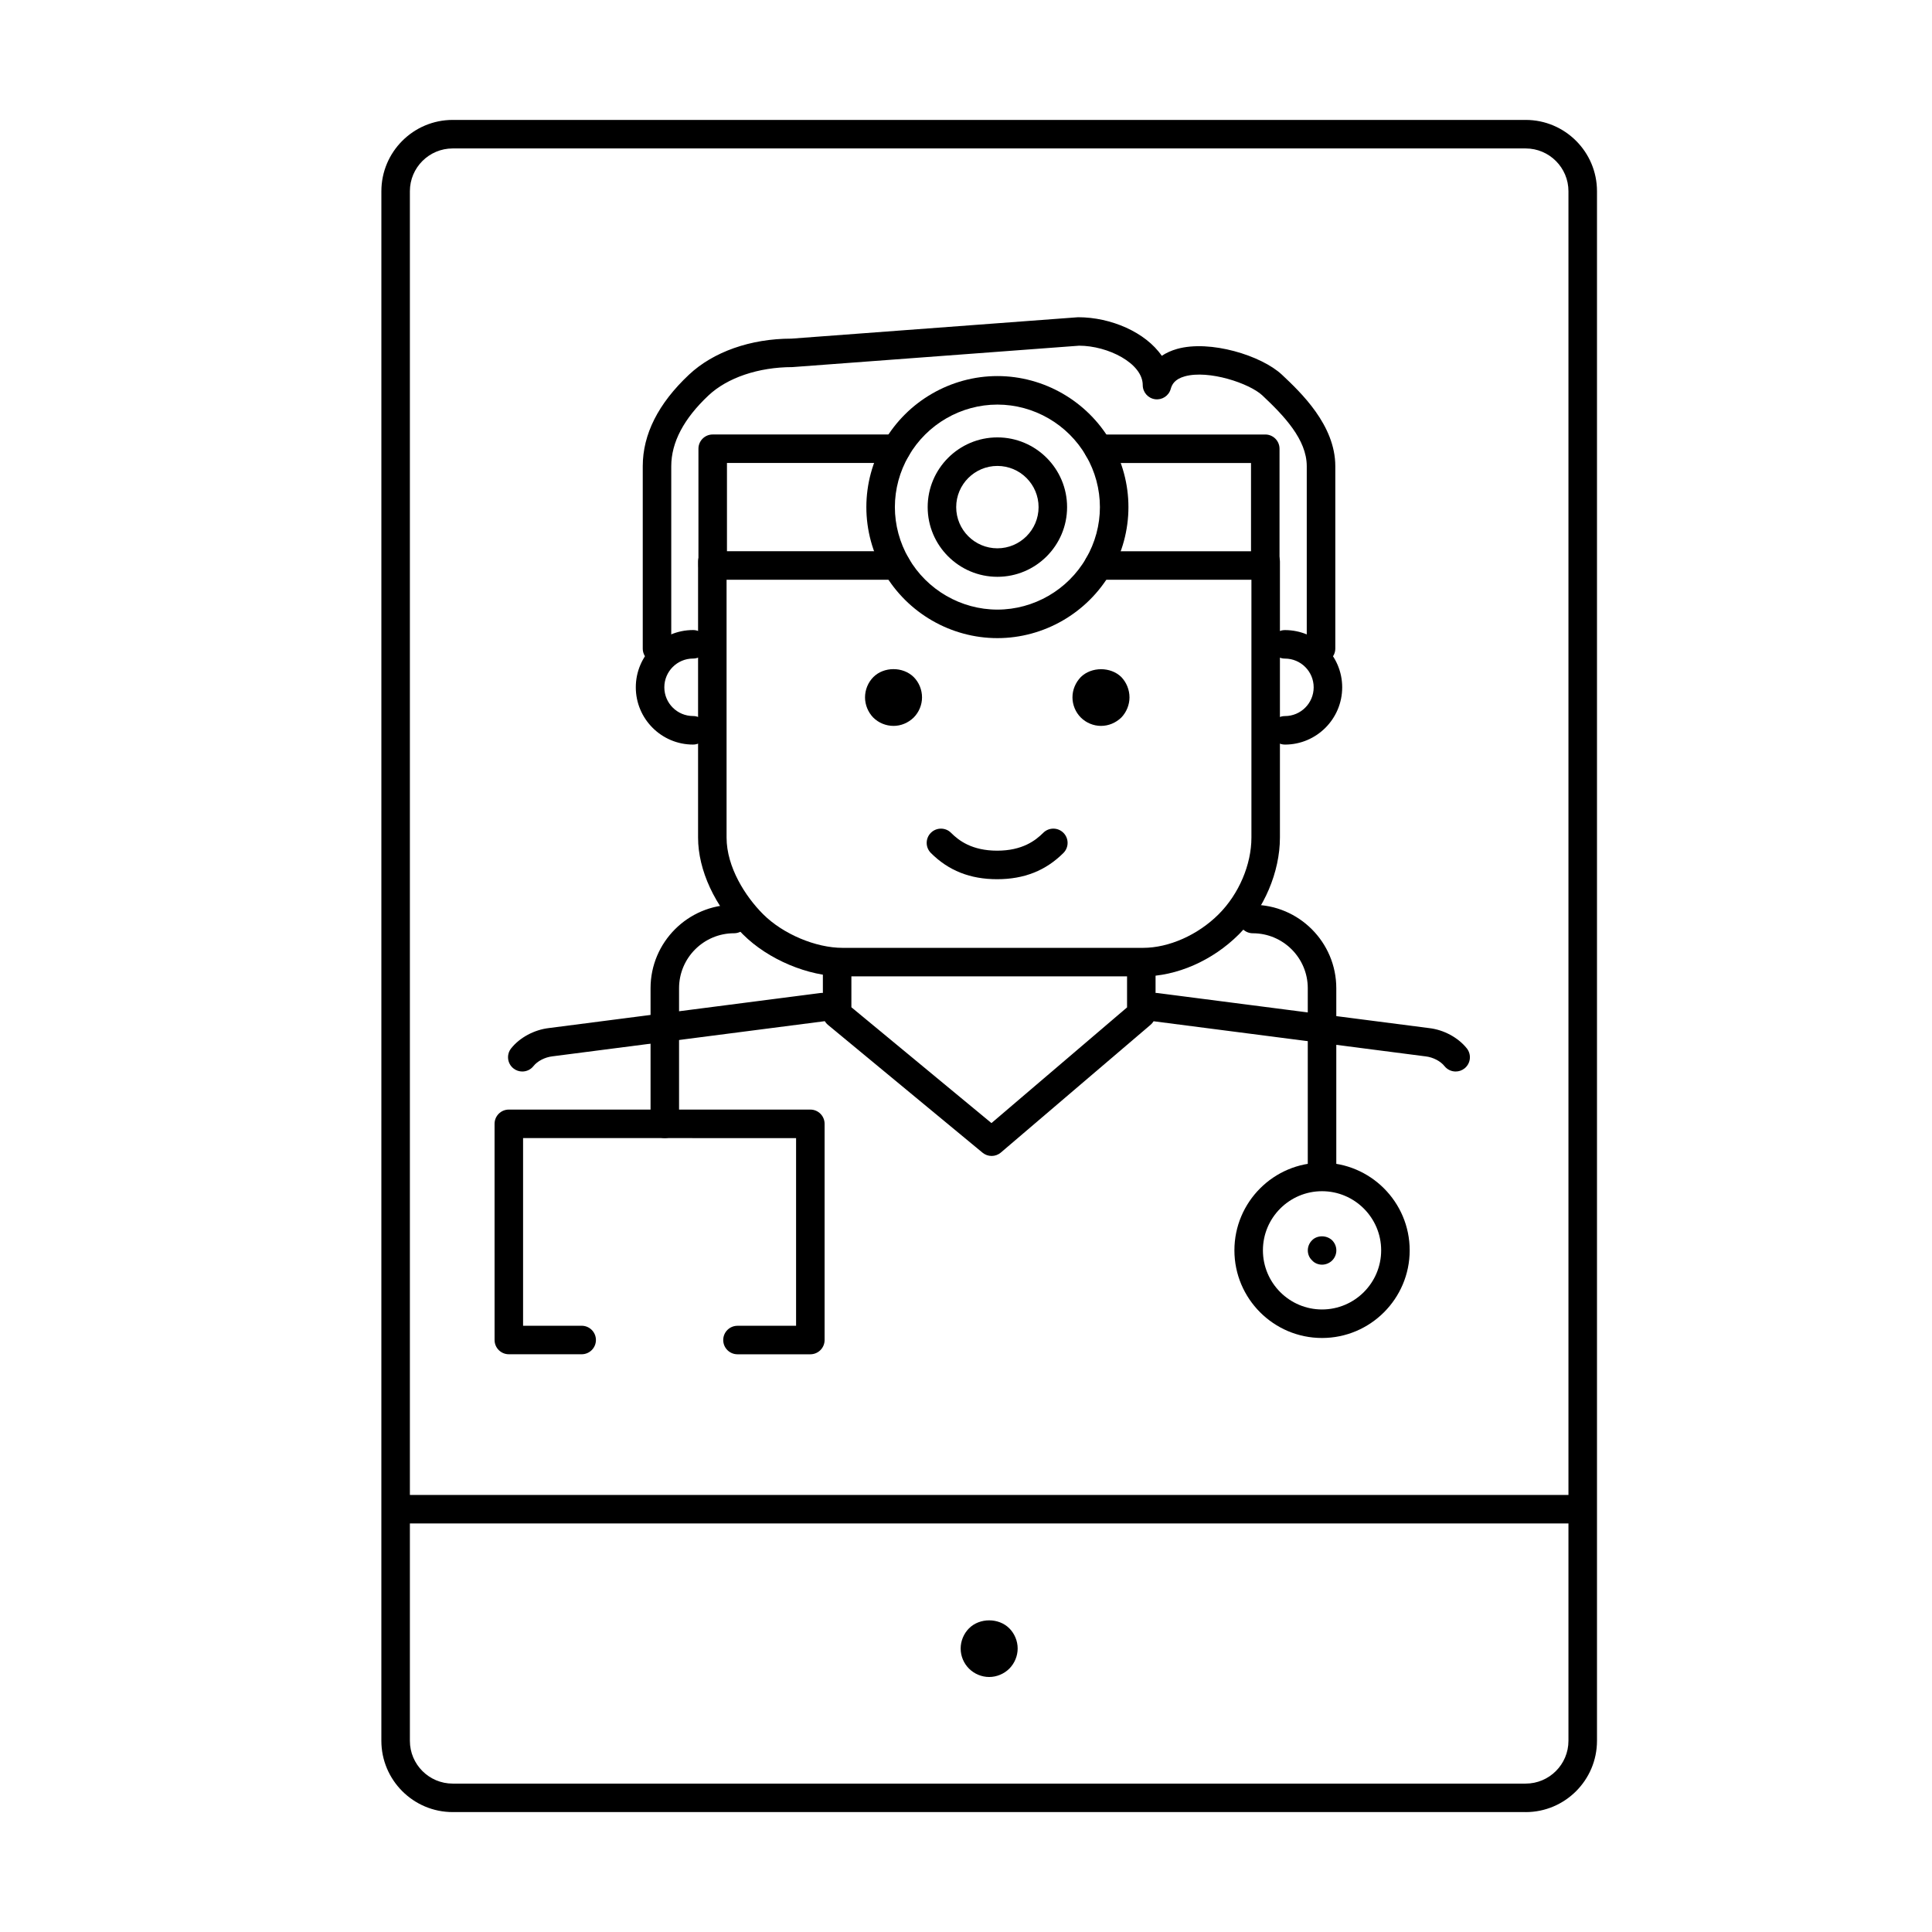
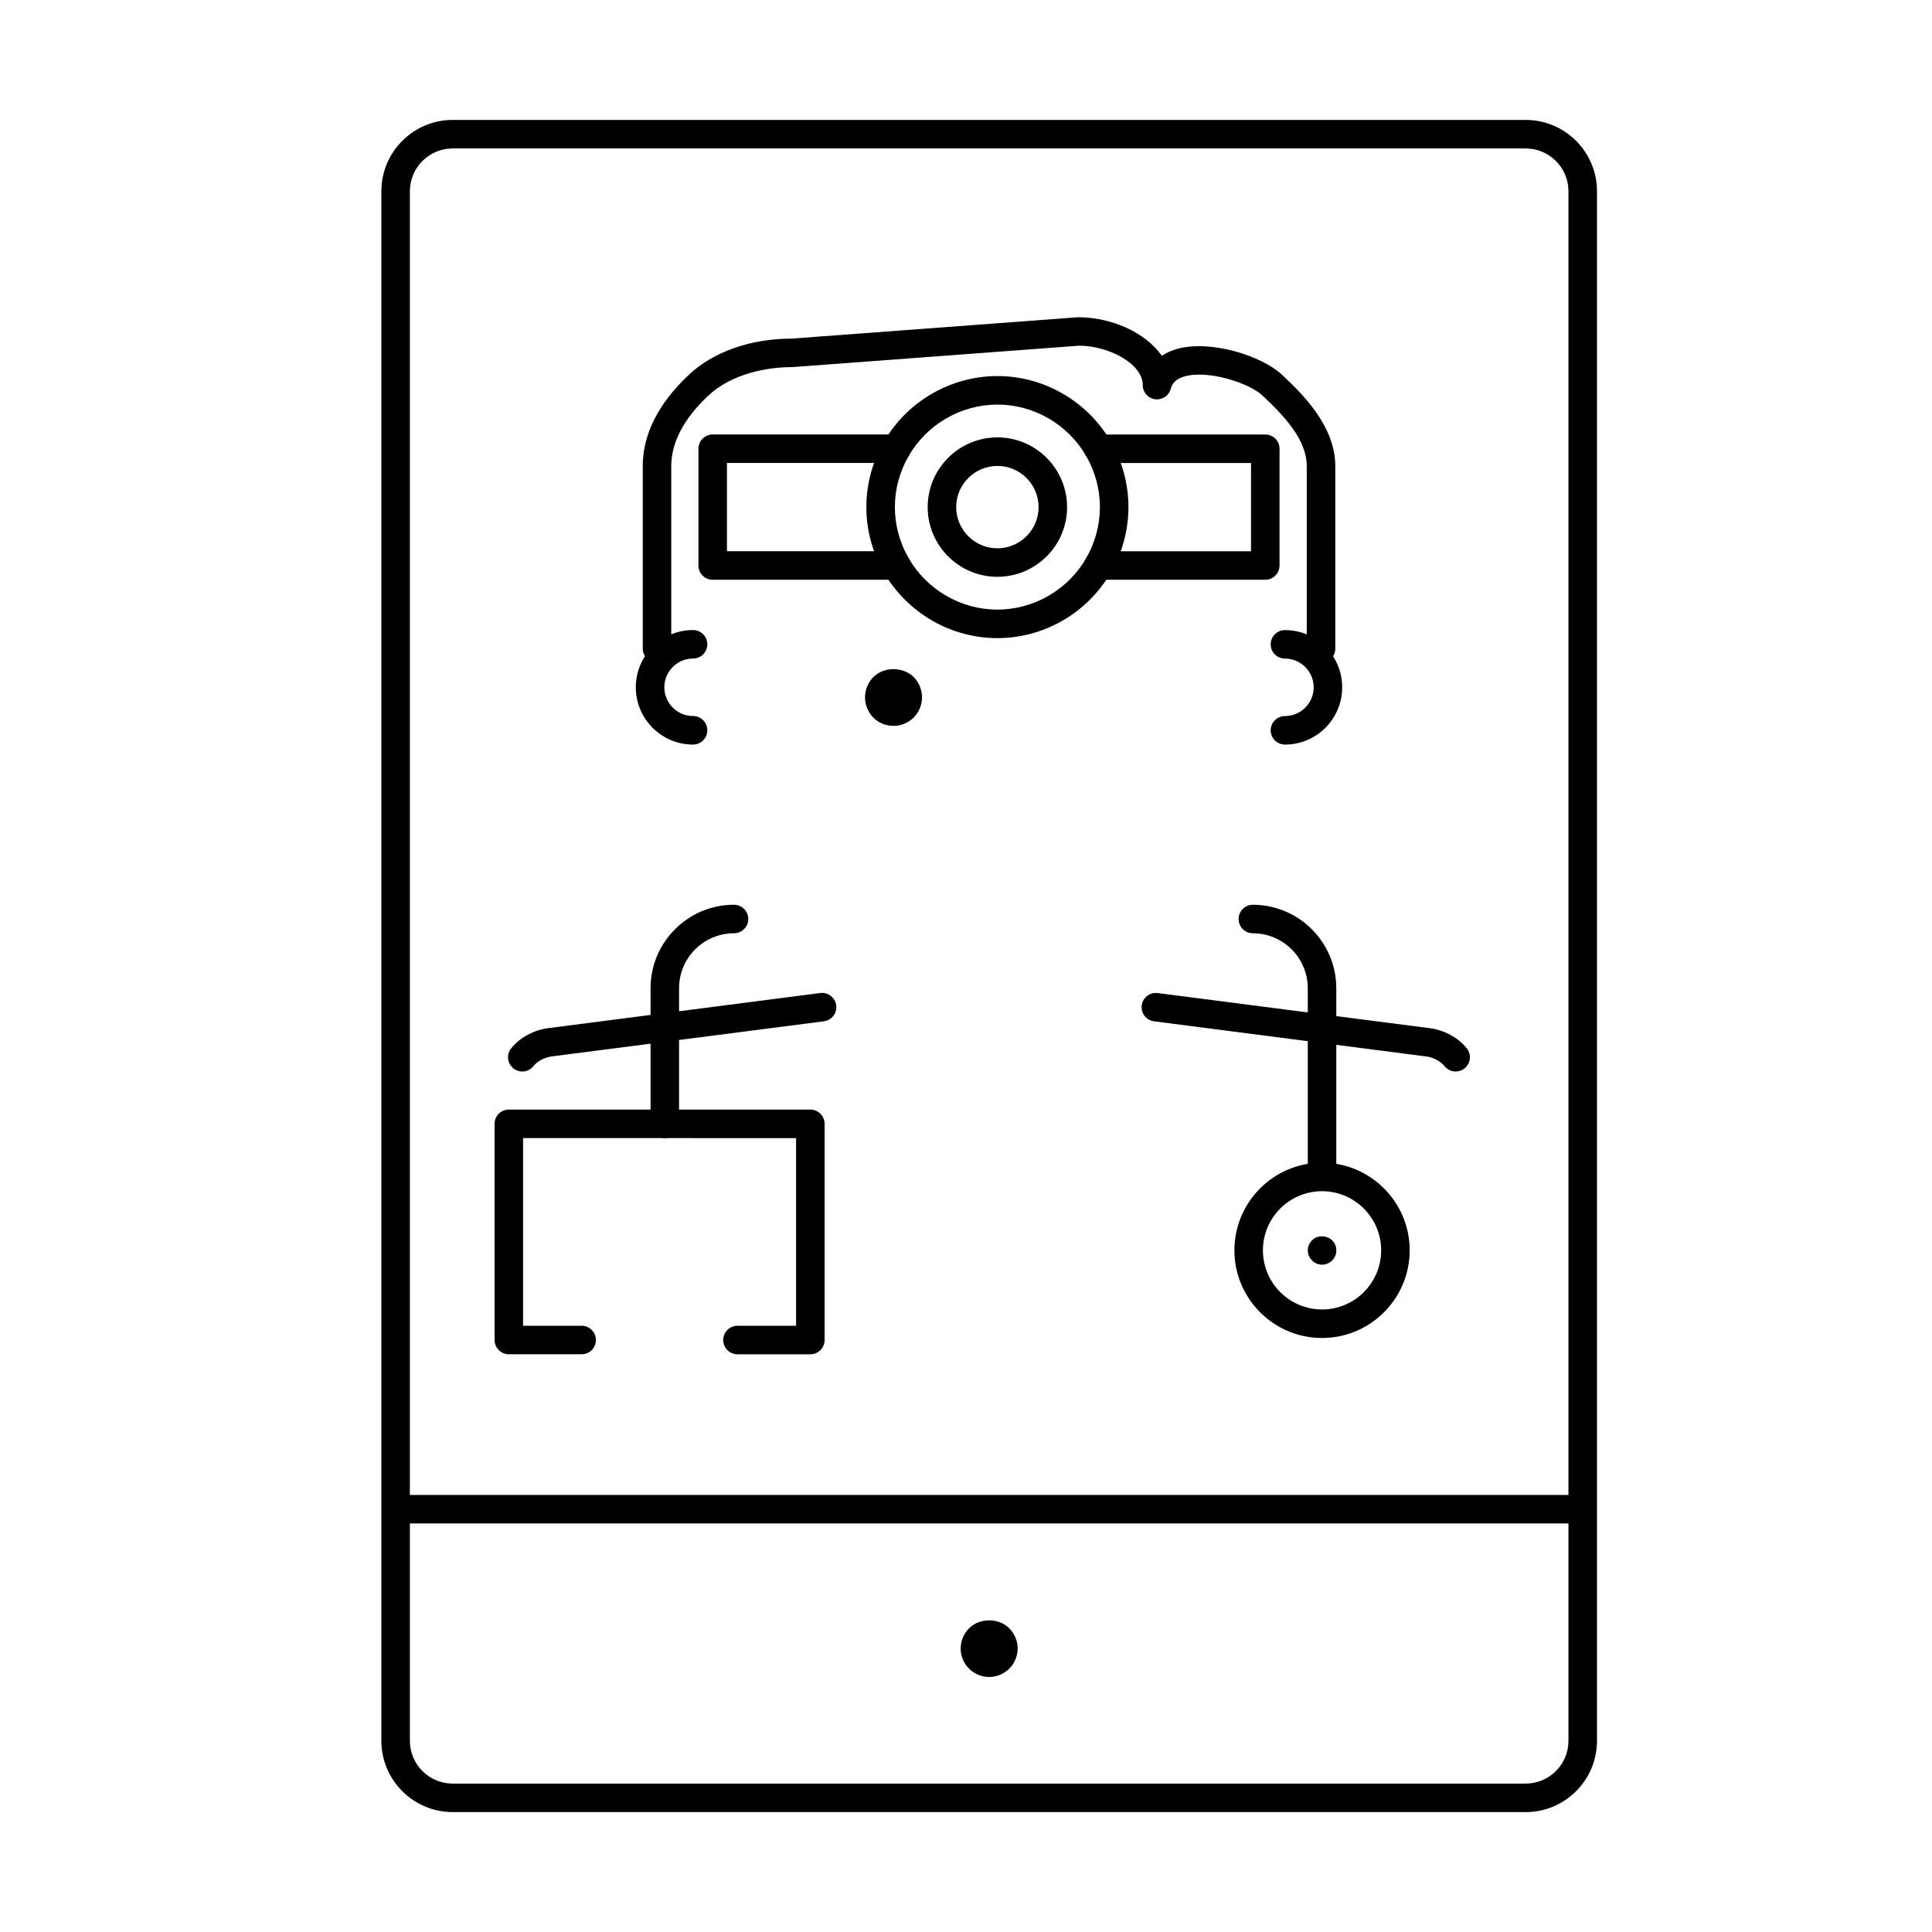
<svg xmlns="http://www.w3.org/2000/svg" fill="#000000" width="800px" height="800px" version="1.1" viewBox="144 144 512 512">
  <g>
    <path d="m548.32 624.22h-284.36c-10.414 0-18.895-8.473-18.895-18.895l0.004-410.65c0-10.418 8.48-18.895 18.895-18.895h284.36c10.414 0 18.895 8.473 18.895 18.895v410.66c-0.004 10.418-8.48 18.891-18.898 18.891zm-284.36-440.88c-6.246 0-11.336 5.082-11.336 11.336v410.66c0 6.254 5.09 11.336 11.336 11.336h284.36c6.246 0 11.336-5.082 11.336-11.336v-410.66c0-6.254-5.09-11.336-11.336-11.336z" />
    <path d="m561.05 547.73h-309.8c-2.086 0-3.777-1.691-3.777-3.777 0-2.086 1.691-3.777 3.777-3.777h309.8c2.086 0 3.777 1.691 3.777 3.777 0 2.082-1.691 3.777-3.777 3.777z" />
    <path d="m282.41 427.96c-0.82 0-1.648-0.266-2.344-0.82-1.637-1.293-1.91-3.672-0.613-5.309 2.281-2.871 6.125-4.938 10.027-5.387l71.898-9.281c2.031-0.281 3.965 1.195 4.231 3.258 0.266 2.07-1.195 3.965-3.266 4.231l-71.949 9.289c-1.98 0.227-3.977 1.258-5.019 2.586-0.742 0.945-1.848 1.434-2.965 1.434z" />
    <path d="m529.77 427.96c-1.117 0-2.215-0.488-2.969-1.43-1.043-1.32-3.043-2.352-4.969-2.574l-72-9.297c-2.07-0.266-3.531-2.16-3.266-4.231 0.266-2.07 2.195-3.535 4.231-3.258l71.949 9.289c3.856 0.438 7.691 2.504 9.977 5.375 1.293 1.637 1.023 4.012-0.613 5.309-0.691 0.551-1.516 0.816-2.34 0.816z" />
-     <path d="m406.79 450.34c-0.855 0-1.707-0.289-2.41-0.867l-40.941-33.852c-0.871-0.719-1.371-1.785-1.371-2.91l0.004-12.711c0-2.086 1.691-3.777 3.777-3.777s3.777 1.691 3.777 3.777v10.934l37.121 30.695 35.934-30.66v-10.969c0-2.086 1.691-3.777 3.777-3.777s3.777 1.691 3.777 3.777v12.711c0 1.109-0.484 2.156-1.324 2.871l-39.672 33.852c-0.707 0.602-1.574 0.906-2.449 0.906z" />
    <path d="m494.36 479.15c-1.004 0-2.012-0.402-2.664-1.16-0.711-0.656-1.113-1.613-1.113-2.621 0-1.008 0.402-1.965 1.113-2.672 1.359-1.41 3.879-1.41 5.34 0 0.707 0.707 1.109 1.664 1.109 2.672 0 1.008-0.402 1.965-1.109 2.672-0.703 0.703-1.711 1.109-2.676 1.109z" />
    <path d="m494.35 498.58c-12.809 0-23.219-10.418-23.219-23.23 0-12.809 10.414-23.227 23.219-23.227 12.812 0 23.23 10.418 23.23 23.227 0 12.812-10.418 23.23-23.23 23.23zm0-38.898c-8.641 0-15.664 7.031-15.664 15.668 0 8.641 7.027 15.672 15.664 15.672 8.645 0 15.672-7.031 15.672-15.672 0-8.633-7.031-15.668-15.672-15.668z" />
    <path d="m494.35 456.93c-2.086 0-3.777-1.691-3.777-3.777v-47.266c0-8.031-6.531-14.559-14.555-14.559-2.086 0-3.777-1.691-3.777-3.777 0-2.086 1.691-3.777 3.777-3.777 12.191 0 22.113 9.922 22.113 22.117v47.266c-0.004 2.082-1.695 3.773-3.781 3.773z" />
    <path d="m320.18 445.6c-2.086 0-3.777-1.691-3.777-3.777v-35.938c0-12.195 9.926-22.117 22.121-22.117 2.086 0 3.777 1.691 3.777 3.777s-1.691 3.777-3.777 3.777c-8.031 0-14.566 6.531-14.566 14.559v35.938c0.004 2.09-1.691 3.781-3.777 3.781z" />
    <path d="m358.75 502.9h-19.312c-2.086 0-3.777-1.691-3.777-3.777 0-2.086 1.691-3.777 3.777-3.777h15.531v-49.734l-72.348-0.008v49.734h15.527c2.086 0 3.777 1.691 3.777 3.777 0 2.086-1.691 3.777-3.777 3.777h-19.305c-2.086 0-3.777-1.691-3.777-3.777l-0.004-57.289c0-2.086 1.691-3.777 3.777-3.777h79.91c2.086 0 3.777 1.691 3.777 3.777v57.293c0 2.086-1.688 3.781-3.777 3.781z" />
    <path d="m327.67 341.32c-8.367 0-15.176-6.805-15.176-15.176 0-8.367 6.805-15.176 15.176-15.176 2.086 0 3.777 1.691 3.777 3.777s-1.691 3.777-3.777 3.777c-4.203 0-7.617 3.414-7.617 7.617s3.414 7.617 7.617 7.617c2.086 0 3.777 1.691 3.777 3.777 0 2.094-1.691 3.785-3.777 3.785z" />
    <path d="m484.52 341.32c-2.086 0-3.777-1.691-3.777-3.777s1.691-3.777 3.777-3.777c4.203 0 7.617-3.414 7.617-7.617s-3.414-7.617-7.617-7.617c-2.086 0-3.777-1.691-3.777-3.777 0-2.086 1.691-3.777 3.777-3.777 8.367 0 15.176 6.805 15.176 15.176-0.004 8.363-6.805 15.168-15.176 15.168z" />
    <path d="m494.08 319.65c-2.086 0-3.777-1.691-3.777-3.777v-48.336c0-7.074-6.066-13.383-11.754-18.738-3.422-3.215-14.227-6.832-20.566-5.066-2.695 0.754-3.41 2.176-3.727 3.332-0.504 1.828-2.289 2.992-4.152 2.734-1.867-0.258-3.266-1.855-3.266-3.742 0-5.785-9.227-10.445-16.867-10.445l-75.969 5.672c-9.043 0.012-17.254 2.816-22.258 7.523-6.539 6.144-9.855 12.449-9.855 18.738v48.336c0 2.086-1.691 3.777-3.777 3.777s-3.777-1.691-3.777-3.777v-48.336c0-8.457 4.117-16.609 12.238-24.242 6.457-6.074 16.359-9.562 27.156-9.562l75.965-5.672h0.023c8.652 0 17.844 3.949 22.164 10.223 1.184-0.785 2.551-1.402 4.066-1.828 8.734-2.453 22.344 1.738 27.785 6.84 4.941 4.656 14.137 13.312 14.137 24.242v48.336c-0.008 2.074-1.703 3.769-3.789 3.769z" />
-     <path d="m408.25 377c-7.144 0-12.887-2.277-17.559-6.953-1.477-1.477-1.477-3.871 0-5.344 1.48-1.473 3.875-1.473 5.344 0 2.031 2.035 5.512 4.734 12.219 4.734s10.184-2.707 12.219-4.734c1.477-1.473 3.871-1.477 5.344 0 1.477 1.477 1.477 3.871 0 5.344-4.684 4.676-10.422 6.953-17.566 6.953z" />
-     <path d="m446.91 402.75h-79.617c-9.129 0-19.746-4.473-26.406-11.129-7.453-7.453-11.891-17.039-11.891-25.66v-73.133c0-2.086 1.691-3.777 3.777-3.777 2.086 0 3.777 1.691 3.777 3.777v73.133c0 7.84 4.996 15.633 9.68 20.312 5.254 5.25 13.914 8.918 21.062 8.918h79.617c6.867 0 14.555-3.414 20.059-8.918 5.352-5.352 8.672-13.133 8.672-20.312v-73.133c0-2.086 1.691-3.777 3.777-3.777 2.086 0 3.777 1.691 3.777 3.777v73.133c0 9.113-4.172 18.941-10.883 25.66-6.977 6.965-16.473 11.129-25.402 11.129z" />
    <path d="m479.31 297.64h-44.223c-2.086 0-3.777-1.691-3.777-3.777 0-2.086 1.691-3.777 3.777-3.777h40.445v-23.387h-40.445c-2.086 0-3.777-1.691-3.777-3.777s1.691-3.777 3.777-3.777h44.223c2.086 0 3.777 1.691 3.777 3.777v30.945c0.004 2.078-1.691 3.773-3.777 3.773z" />
    <path d="m381.55 297.64h-48.68c-2.086 0-3.777-1.691-3.777-3.777v-30.945c0-2.086 1.691-3.777 3.777-3.777h48.68c2.086 0 3.777 1.691 3.777 3.777 0 2.086-1.691 3.777-3.777 3.777h-44.898v23.387h44.898c2.086 0 3.777 1.691 3.777 3.777s-1.691 3.781-3.777 3.781z" />
    <path d="m408.32 313.11c-12.328 0-23.836-6.648-30.043-17.355-3.062-5.285-4.684-11.289-4.684-17.367 0-6.074 1.617-12.082 4.691-17.371 6.195-10.707 17.707-17.355 30.039-17.355 12.328 0 23.836 6.648 30.043 17.355 3.059 5.281 4.68 11.285 4.68 17.367s-1.617 12.082-4.684 17.367c-6.203 10.707-17.711 17.359-30.043 17.359zm0-61.891c-9.637 0-18.645 5.211-23.496 13.586-2.402 4.137-3.672 8.832-3.672 13.578 0 4.742 1.27 9.441 3.668 13.574 4.856 8.383 13.863 13.594 23.504 13.594 9.637 0 18.645-5.211 23.496-13.586 2.402-4.133 3.668-8.828 3.668-13.578s-1.266-9.445-3.664-13.578c-4.852-8.383-13.867-13.59-23.504-13.59z" />
    <path d="m408.32 296.86c-10.188 0-18.477-8.289-18.477-18.469 0-10.184 8.289-18.477 18.477-18.477 10.184 0 18.469 8.289 18.469 18.477 0 10.184-8.281 18.469-18.469 18.469zm0-29.383c-6.019 0-10.918 4.898-10.918 10.918 0 6.016 4.898 10.914 10.918 10.914 6.016 0 10.914-4.898 10.914-10.914 0-6.027-4.894-10.918-10.914-10.918z" />
    <path d="m406.14 588.42c-1.965 0-3.93-0.805-5.34-2.215-1.41-1.41-2.215-3.324-2.215-5.34 0-1.965 0.805-3.93 2.215-5.34 2.82-2.82 7.859-2.82 10.68 0 1.406 1.41 2.211 3.375 2.211 5.34 0 1.965-0.805 3.93-2.211 5.34-1.41 1.41-3.379 2.215-5.34 2.215z" />
    <path d="m380.8 336.37c-2.012 0-3.981-0.805-5.387-2.215-1.367-1.41-2.172-3.375-2.172-5.34 0-2.016 0.805-3.981 2.215-5.391 2.769-2.769 7.809-2.82 10.68 0 1.41 1.41 2.211 3.375 2.211 5.391 0 1.965-0.801 3.93-2.211 5.34-1.449 1.41-3.363 2.215-5.336 2.215z" />
-     <path d="m435.77 336.37c-1.965 0-3.93-0.805-5.34-2.215-1.41-1.41-2.215-3.375-2.215-5.34 0-2.016 0.805-3.93 2.215-5.391 2.82-2.769 7.906-2.769 10.73 0 1.359 1.41 2.168 3.375 2.168 5.391 0 1.965-0.805 3.93-2.168 5.34-1.461 1.41-3.375 2.215-5.391 2.215z" />
  </g>
</svg>